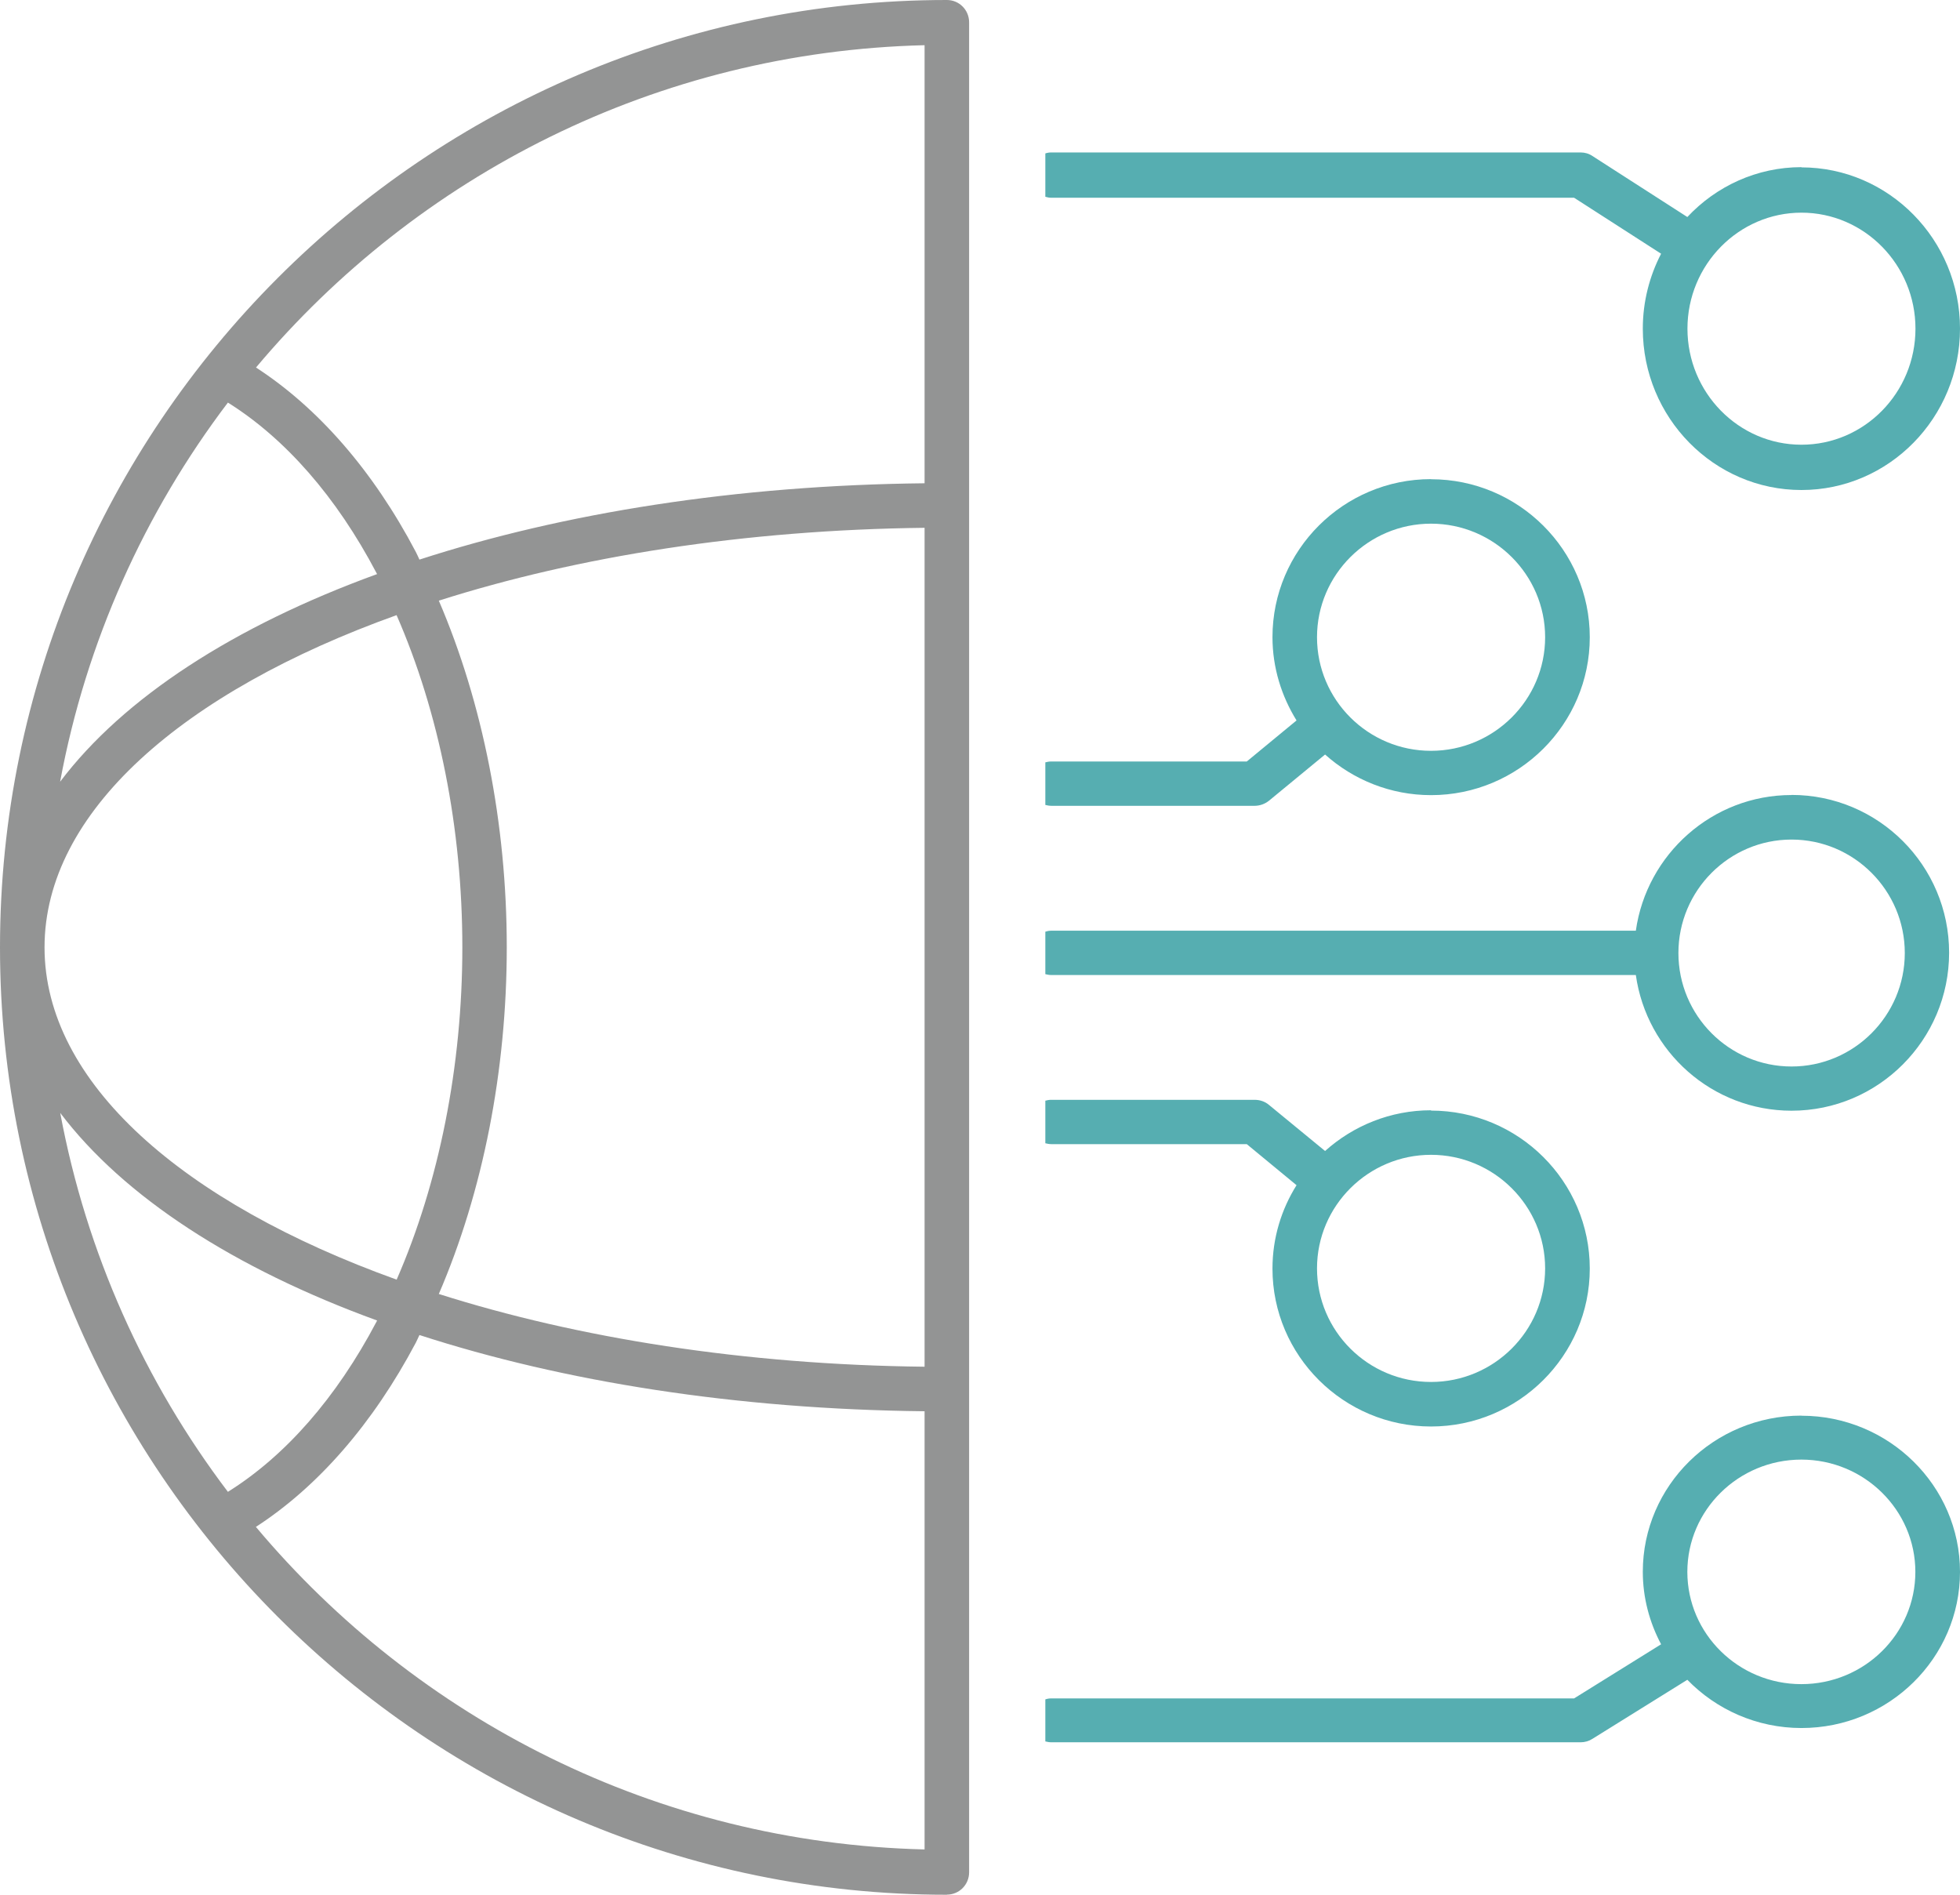
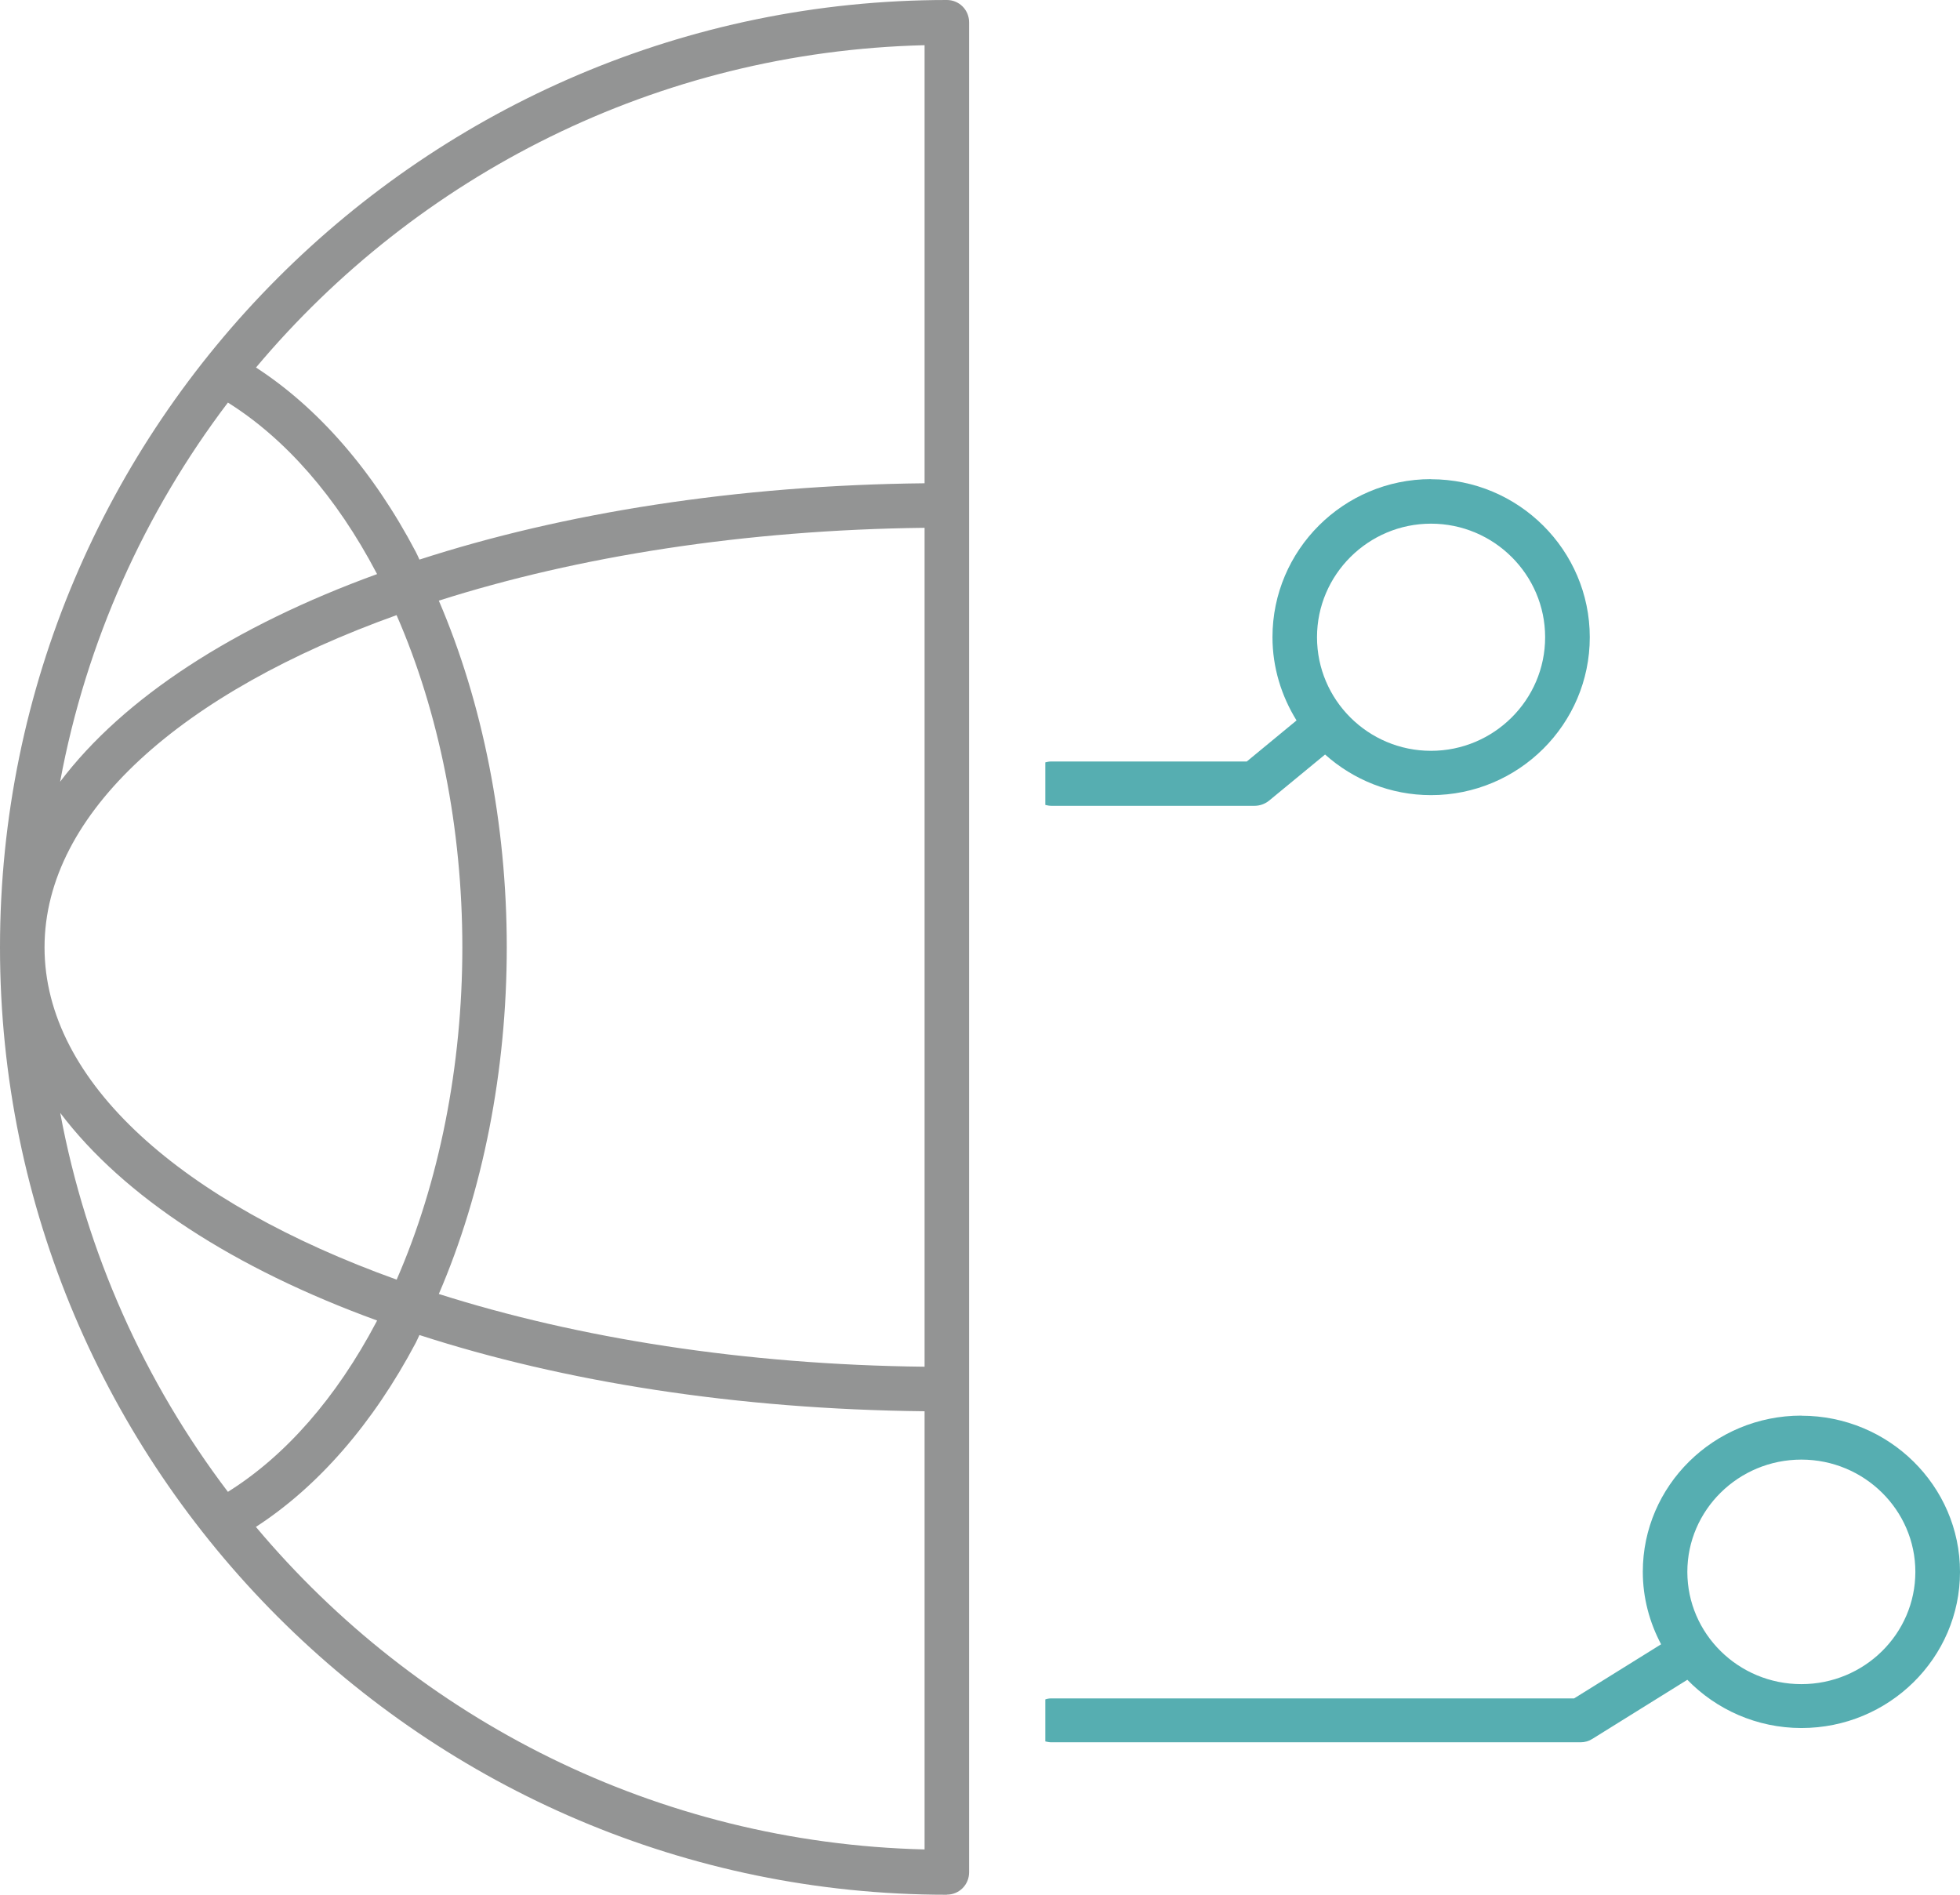
<svg xmlns="http://www.w3.org/2000/svg" width="180" height="174" xml:space="preserve" overflow="hidden">
  <defs>
    <clipPath id="clip0">
      <rect x="2065" y="1155" width="180" height="174" />
    </clipPath>
  </defs>
  <g clip-path="url(#clip0)" transform="translate(-2065 -1155)">
    <path d="M2151.96 1328.99C2153.09 1328.99 2154 1328.08 2154 1326.94L2154 1157.05C2154 1155.91 2153.09 1155 2151.96 1155 2104.01 1155 2065 1194.09 2065 1242 2065 1289.91 2104.01 1329 2151.96 1329ZM2088.5 1295.22C2094.21 1291.52 2099.25 1285.74 2103.19 1278.3 2103.31 1278.07 2103.41 1277.82 2103.52 1277.6 2116.75 1281.89 2132.63 1284.42 2149.91 1284.6L2149.91 1324.84C2125.29 1324.24 2103.3 1312.86 2088.5 1295.22L2088.5 1295.22ZM2111.54 1241.99C2111.54 1230.65 2109.33 1219.54 2105.3 1210.16 2118.07 1206.09 2133.4 1203.66 2149.91 1203.47L2149.91 1280.51C2133.4 1280.33 2118.07 1277.89 2105.3 1273.83 2109.35 1264.43 2111.54 1253.32 2111.54 1241.99ZM2101.42 1272.51C2081.78 1265.45 2069.09 1254.41 2069.09 1242 2069.09 1229.59 2081.78 1218.53 2101.42 1211.49 2105.33 1220.43 2107.46 1231.09 2107.46 1242 2107.46 1252.91 2105.33 1263.58 2101.42 1272.53ZM2149.91 1159.15 2149.91 1199.38C2132.65 1199.56 2116.75 1202.1 2103.52 1206.39 2103.41 1206.16 2103.31 1205.91 2103.19 1205.69 2099.28 1198.25 2094.22 1192.45 2088.51 1188.75 2103.31 1171.12 2125.29 1159.75 2149.91 1159.15L2149.91 1159.15ZM2085.93 1191.97C2091.21 1195.28 2095.9 1200.63 2099.57 1207.61 2099.59 1207.65 2099.61 1207.69 2099.63 1207.72 2086.49 1212.5 2076.34 1219.08 2070.52 1226.79 2072.91 1213.9 2078.3 1202.03 2085.93 1191.97L2085.93 1191.97ZM2099.63 1276.27C2099.63 1276.27 2099.59 1276.35 2099.57 1276.39 2095.89 1283.37 2091.2 1288.71 2085.93 1292 2078.3 1281.94 2072.93 1270.09 2070.53 1257.2 2076.36 1264.91 2086.51 1271.49 2099.64 1276.27L2099.64 1276.27Z" fill="#939494" fill-rule="evenodd" />
-     <path d="M2230.44 1170.35C2226.33 1170.35 2222.6 1172.11 2219.96 1174.93L2211.25 1169.33C2210.93 1169.11 2210.55 1169 2210.16 1169L2161.55 1169C2161.35 1169 2161.18 1169.03 2161 1169.09L2161 1173.07C2161.17 1173.12 2161.35 1173.16 2161.55 1173.16L2209.56 1173.16 2217.55 1178.3C2216.49 1180.35 2215.87 1182.69 2215.87 1185.18 2215.87 1193.36 2222.41 1200 2230.44 1200 2238.48 1200 2245 1193.35 2245 1185.18 2245 1177.01 2238.46 1170.37 2230.43 1170.37ZM2230.44 1195.84C2224.66 1195.84 2219.97 1191.05 2219.97 1185.18 2219.97 1179.31 2224.68 1174.53 2230.44 1174.53 2236.21 1174.53 2240.91 1179.31 2240.91 1185.18 2240.91 1191.07 2236.21 1195.84 2230.44 1195.84Z" fill="#56AEB1" fill-rule="evenodd" />
-     <path d="M2196.42 1199C2188.39 1199 2181.86 1205.51 2181.86 1213.51 2181.86 1216.31 2182.69 1218.93 2184.07 1221.16L2179.5 1224.93 2161.55 1224.93C2161.35 1224.93 2161.18 1224.96 2161 1225.01L2161 1228.92C2161.17 1228.96 2161.35 1229 2161.55 1229L2180.22 1229C2180.7 1229 2181.16 1228.83 2181.53 1228.54L2186.69 1224.29C2189.27 1226.6 2192.69 1228.02 2196.42 1228.02 2204.46 1228.02 2211 1221.51 2211 1213.52 2211 1205.53 2204.46 1199.01 2196.42 1199.01ZM2196.42 1223.95C2190.64 1223.95 2185.95 1219.27 2185.95 1213.52 2185.95 1207.77 2190.66 1203.09 2196.42 1203.09 2202.19 1203.09 2206.9 1207.77 2206.9 1213.52 2206.9 1219.27 2202.19 1223.95 2196.42 1223.95Z" fill="#56AEB1" fill-rule="evenodd" />
-     <path d="M2229.53 1228.01C2222.25 1228.01 2216.22 1233.45 2215.23 1240.47L2161.54 1240.47C2161.35 1240.47 2161.18 1240.5 2161 1240.56L2161 1244.46C2161.17 1244.5 2161.35 1244.54 2161.54 1244.54L2215.23 1244.54C2216.22 1251.58 2222.25 1257 2229.53 1257 2237.51 1257 2244 1250.49 2244 1242.49 2244 1234.49 2237.51 1228 2229.53 1228ZM2229.53 1252.94C2223.79 1252.94 2219.14 1248.26 2219.14 1242.52 2219.14 1236.77 2223.81 1232.1 2229.53 1232.1 2235.26 1232.1 2239.93 1236.78 2239.93 1242.52 2239.93 1248.26 2235.26 1252.94 2229.53 1252.94Z" fill="#56AEB1" fill-rule="evenodd" />
-     <path d="M2196.42 1256.96C2192.69 1256.96 2189.28 1258.38 2186.69 1260.7L2181.53 1256.46C2181.16 1256.15 2180.7 1256 2180.22 1256L2161.55 1256C2161.35 1256 2161.18 1256.03 2161 1256.08L2161 1259.99C2161.17 1260.03 2161.35 1260.07 2161.55 1260.07L2179.5 1260.07 2184.07 1263.84C2182.68 1266.06 2181.86 1268.68 2181.86 1271.5 2181.86 1279.5 2188.4 1286 2196.42 1286 2204.45 1286 2211 1279.49 2211 1271.5 2211 1263.5 2204.46 1256.99 2196.42 1256.99ZM2196.42 1281.91C2190.64 1281.91 2185.95 1277.23 2185.95 1271.48 2185.95 1265.73 2190.66 1261.05 2196.42 1261.05 2202.19 1261.05 2206.9 1265.73 2206.9 1271.48 2206.9 1277.23 2202.19 1281.91 2196.42 1281.91Z" fill="#56AEB1" fill-rule="evenodd" />
+     <path d="M2196.42 1199C2188.39 1199 2181.86 1205.51 2181.86 1213.51 2181.86 1216.31 2182.69 1218.93 2184.07 1221.16L2179.5 1224.93 2161.55 1224.93C2161.35 1224.93 2161.18 1224.96 2161 1225.01L2161 1228.92C2161.17 1228.96 2161.35 1229 2161.55 1229L2180.22 1229C2180.7 1229 2181.16 1228.83 2181.53 1228.54L2186.69 1224.29C2189.27 1226.6 2192.69 1228.02 2196.42 1228.02 2204.46 1228.02 2211 1221.51 2211 1213.52 2211 1205.53 2204.46 1199.01 2196.42 1199.01ZM2196.42 1223.95C2190.64 1223.95 2185.95 1219.27 2185.95 1213.52 2185.95 1207.77 2190.66 1203.09 2196.42 1203.09 2202.19 1203.09 2206.9 1207.77 2206.9 1213.52 2206.9 1219.27 2202.19 1223.95 2196.42 1223.95" fill="#56AEB1" fill-rule="evenodd" />
    <path d="M2230.43 1285C2222.39 1285 2215.87 1291.44 2215.87 1299.34 2215.87 1301.74 2216.49 1304 2217.55 1306L2209.56 1310.97 2161.55 1310.97C2161.35 1310.97 2161.18 1311 2161 1311.06L2161 1314.92C2161.17 1314.96 2161.35 1315 2161.55 1315L2210.16 1315C2210.55 1315 2210.93 1314.89 2211.25 1314.68L2219.96 1309.26C2222.6 1311.98 2226.33 1313.69 2230.44 1313.69 2238.48 1313.69 2245 1307.25 2245 1299.35 2245 1291.45 2238.46 1285.01 2230.44 1285.01ZM2230.43 1309.66C2224.65 1309.66 2219.96 1305.03 2219.96 1299.35 2219.96 1293.67 2224.66 1289.04 2230.43 1289.04 2236.2 1289.04 2240.9 1293.67 2240.9 1299.35 2240.9 1305.05 2236.2 1309.66 2230.43 1309.66Z" fill="#56AEB1" fill-rule="evenodd" />
  </g>
</svg>